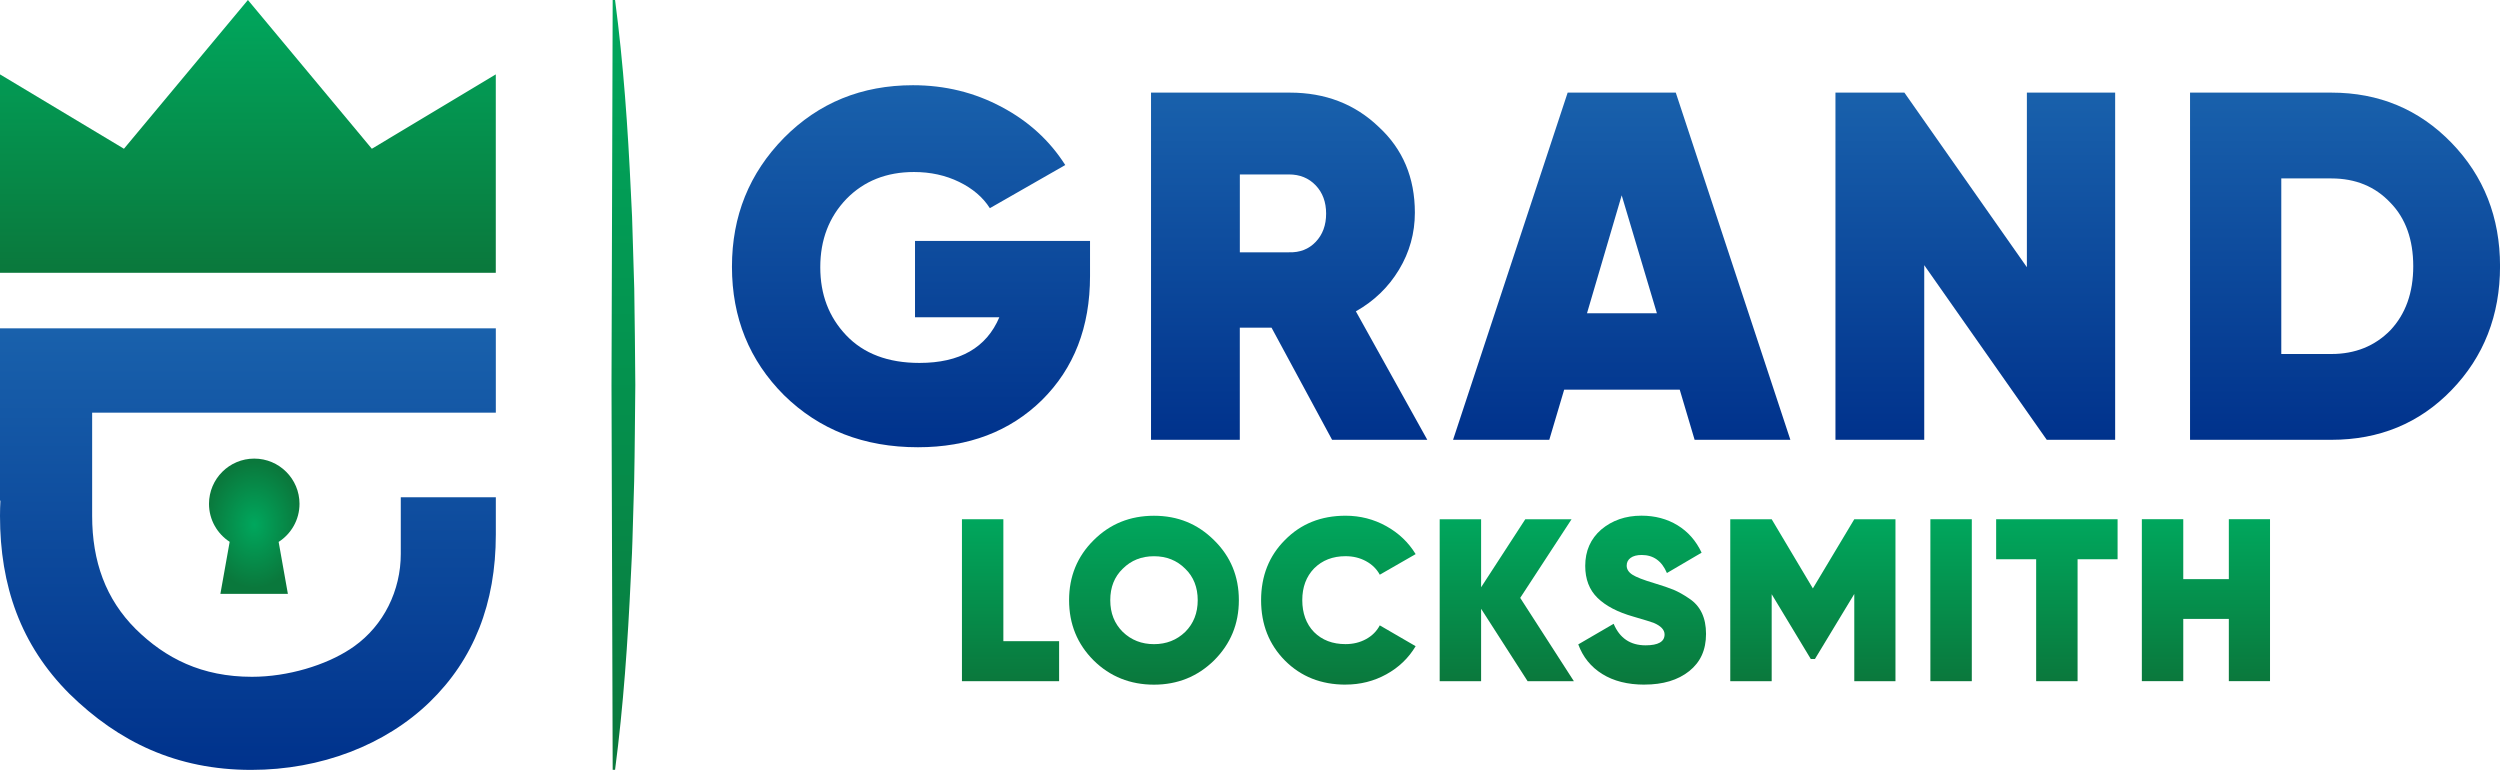
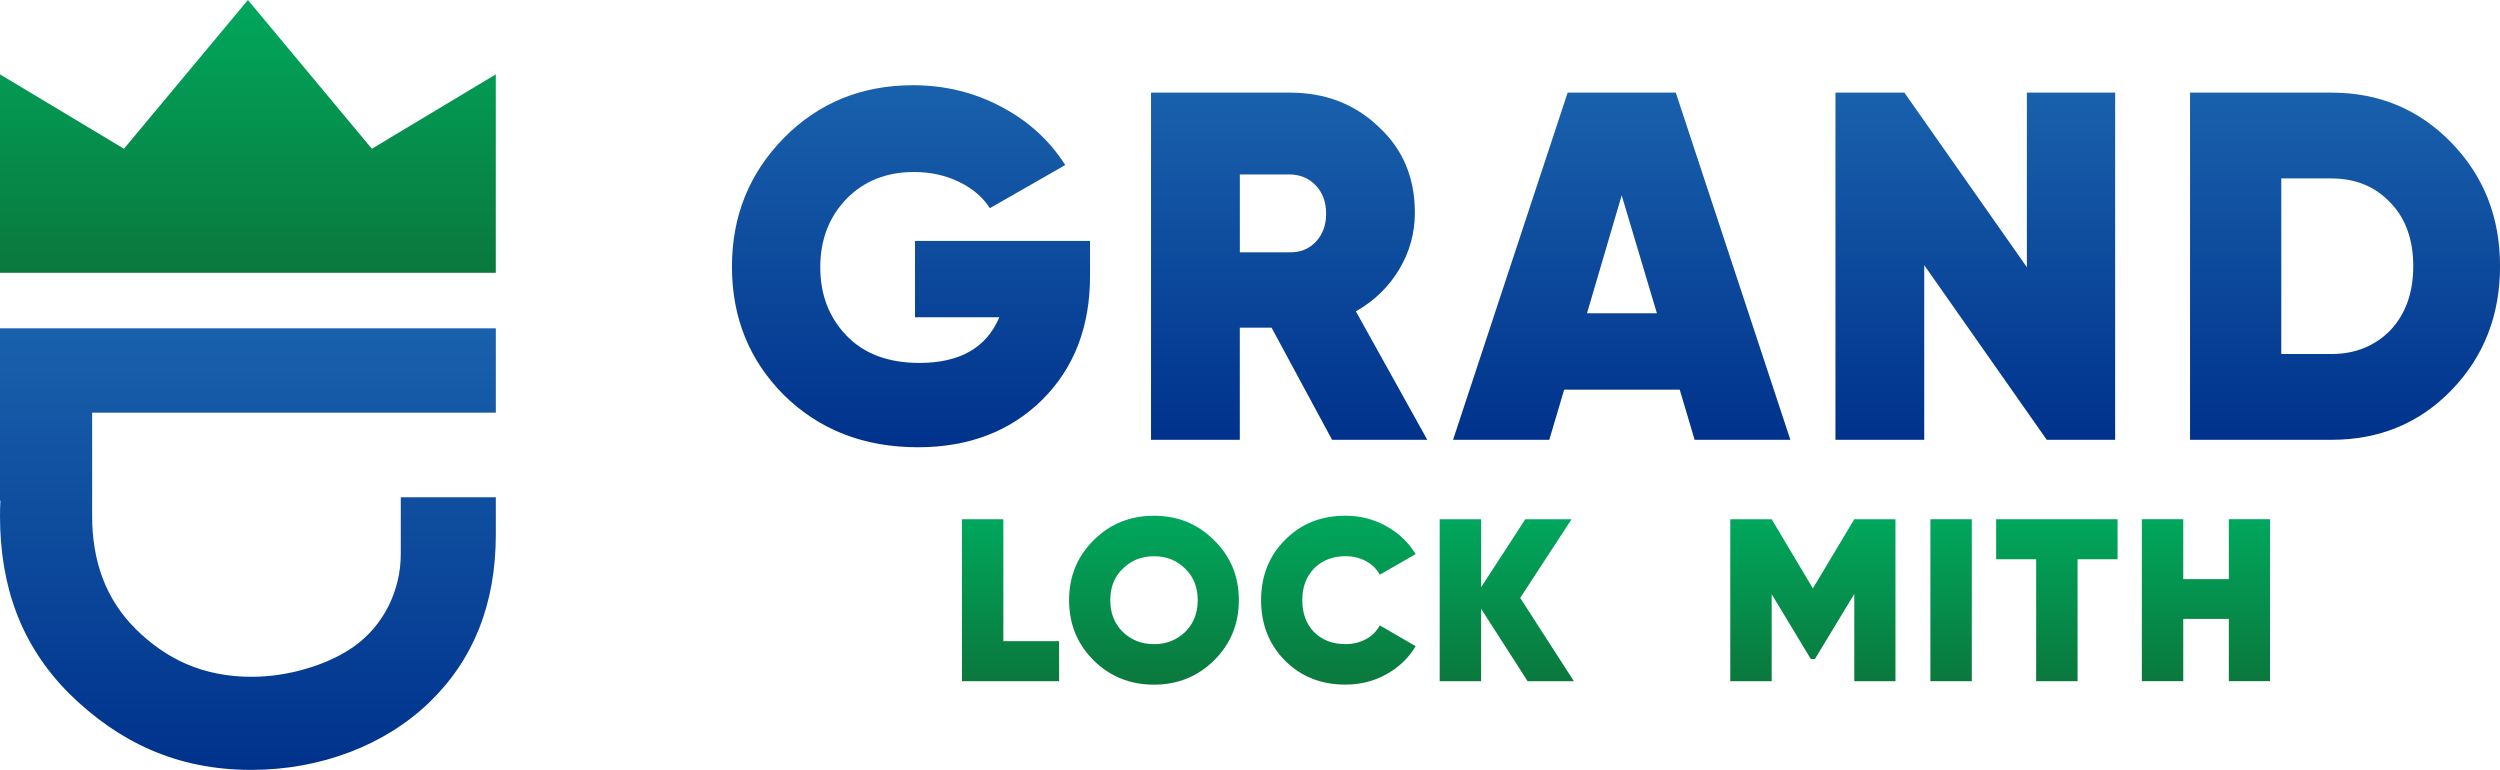
<svg xmlns="http://www.w3.org/2000/svg" xmlns:xlink="http://www.w3.org/1999/xlink" id="_Слой_2" data-name="Слой 2" viewBox="0 0 638.63 196.65">
  <defs>
    <style> .cls-1 { fill: url(#_Новый_образец_градиента_5); } .cls-1, .cls-2, .cls-3, .cls-4, .cls-5, .cls-6, .cls-7, .cls-8, .cls-9, .cls-10, .cls-11, .cls-12, .cls-13, .cls-14, .cls-15, .cls-16, .cls-17, .cls-18 { stroke-width: 0px; } .cls-2 { fill: url(#_Новый_образец_градиента_5-5); } .cls-3 { fill: url(#_Безымянный_градиент_209); } .cls-4 { fill: url(#_Новый_образец_градиента_5-6); } .cls-5 { fill: url(#_Новый_образец_градиента_4-2); } .cls-6 { fill: url(#_Новый_образец_градиента_4); } .cls-7 { fill: url(#_Новый_образец_градиента_4-6); } .cls-8 { fill: url(#_Новый_образец_градиента_4-5); } .cls-9 { fill: url(#_Новый_образец_градиента_5-7); } .cls-10 { fill: url(#_Новый_образец_градиента_5-8); } .cls-11 { fill: url(#_Новый_образец_градиента_5-2); } .cls-12 { fill: url(#_Новый_образец_градиента_5-4); } .cls-13 { fill: url(#_Новый_образец_градиента_4-4); } .cls-14 { fill: url(#_Новый_образец_градиента_5-9); } .cls-15 { fill: url(#_Новый_образец_градиента_5-10); } .cls-16 { fill: url(#_Безымянный_градиент_8); fill-rule: evenodd; } .cls-17 { fill: url(#_Новый_образец_градиента_4-3); } .cls-18 { fill: url(#_Новый_образец_градиента_5-3); } </style>
    <linearGradient id="_Новый_образец_градиента_4" data-name="Новый образец градиента 4" x1="63.33" y1="83.86" x2="63.33" y2="196.65" gradientUnits="userSpaceOnUse">
      <stop offset="0" stop-color="#1961ac" />
      <stop offset="1" stop-color="#00328c" />
    </linearGradient>
    <radialGradient id="_Безымянный_градиент_8" data-name="Безымянный градиент 8" cx="64.95" cy="134.43" fx="64.95" fy="134.43" r="13.45" gradientTransform="translate(0 -40.72) scale(1 1.3)" gradientUnits="userSpaceOnUse">
      <stop offset="0" stop-color="#00a75d" />
      <stop offset=".92" stop-color="#0a783c" />
    </radialGradient>
    <linearGradient id="_Новый_образец_градиента_5" data-name="Новый образец градиента 5" x1="63.33" y1="0" x2="63.33" y2="69.68" gradientUnits="userSpaceOnUse">
      <stop offset="0" stop-color="#00a75d" />
      <stop offset="1" stop-color="#0a783c" />
    </linearGradient>
    <linearGradient id="_Безымянный_градиент_209" data-name="Безымянный градиент 209" x1="159.25" y1="0" x2="159.25" y2="196.65" gradientUnits="userSpaceOnUse">
      <stop offset="0" stop-color="#00a75d" />
      <stop offset=".49" stop-color="#04924e" />
      <stop offset="1" stop-color="#0a783c" />
    </linearGradient>
    <linearGradient id="_Новый_образец_градиента_4-2" data-name="Новый образец градиента 4" x1="232.72" y1="21.76" x2="232.72" y2="114.24" xlink:href="#_Новый_образец_градиента_4" />
    <linearGradient id="_Новый_образец_градиента_4-3" data-name="Новый образец градиента 4" x1="329.32" y1="23.66" x2="329.32" y2="112.34" xlink:href="#_Новый_образец_градиента_4" />
    <linearGradient id="_Новый_образец_градиента_4-4" data-name="Новый образец градиента 4" x1="414.27" y1="23.66" x2="414.27" y2="112.34" xlink:href="#_Новый_образец_градиента_4" />
    <linearGradient id="_Новый_образец_градиента_4-5" data-name="Новый образец градиента 4" x1="504.59" y1="23.66" x2="504.59" y2="112.34" xlink:href="#_Новый_образец_градиента_4" />
    <linearGradient id="_Новый_образец_градиента_4-6" data-name="Новый образец градиента 4" x1="599.04" y1="23.66" x2="599.04" y2="112.34" xlink:href="#_Новый_образец_градиента_4" />
    <linearGradient id="_Новый_образец_градиента_5-2" data-name="Новый образец градиента 5" x1="258.15" y1="132.64" x2="258.15" y2="174.01" xlink:href="#_Новый_образец_градиента_5" />
    <linearGradient id="_Новый_образец_градиента_5-3" data-name="Новый образец градиента 5" x1="294.79" y1="131.75" x2="294.79" y2="174.89" xlink:href="#_Новый_образец_градиента_5" />
    <linearGradient id="_Новый_образец_градиента_5-4" data-name="Новый образец градиента 5" x1="341.89" y1="131.75" x2="341.89" y2="174.89" xlink:href="#_Новый_образец_градиента_5" />
    <linearGradient id="_Новый_образец_градиента_5-5" data-name="Новый образец градиента 5" x1="384.91" y1="132.64" x2="384.91" y2="174.01" xlink:href="#_Новый_образец_градиента_5" />
    <linearGradient id="_Новый_образец_градиента_5-6" data-name="Новый образец градиента 5" x1="419.49" y1="131.75" x2="419.49" y2="174.89" xlink:href="#_Новый_образец_градиента_5" />
    <linearGradient id="_Новый_образец_градиента_5-7" data-name="Новый образец градиента 5" x1="463.1" y1="132.64" x2="463.1" y2="174.01" xlink:href="#_Новый_образец_градиента_5" />
    <linearGradient id="_Новый_образец_градиента_5-8" data-name="Новый образец градиента 5" x1="498.41" y1="132.64" x2="498.41" y2="174.01" xlink:href="#_Новый_образец_градиента_5" />
    <linearGradient id="_Новый_образец_градиента_5-9" data-name="Новый образец градиента 5" x1="525.42" y1="132.64" x2="525.42" y2="174.01" xlink:href="#_Новый_образец_градиента_5" />
    <linearGradient id="_Новый_образец_градиента_5-10" data-name="Новый образец градиента 5" x1="563.51" y1="132.64" x2="563.51" y2="174.01" xlink:href="#_Новый_образец_градиента_5" />
  </defs>
  <g id="_Слой_1-2" data-name="Слой 1">
    <g>
      <g>
        <g>
          <path class="cls-6" d="M23.54,127.87v-22.46h103.12v-21.54H0v44.01h.11c-.07,1.29-.11,2.58-.11,3.9,0,17.85,5.28,33,17.73,45.45,12.57,12.33,27.42,19.44,46.45,19.44,17.85,0,34.29-6.4,45.57-17.32,11.27-10.92,16.91-25.19,16.91-42.81v-9.51h-24.28v14.47c0,9.33-4.34,18.24-11.95,23.64-.31.22-.62.43-.94.64-6.23,4.11-15.86,7.11-25.13,7.11-12.8,0-22.08-4.7-29.71-12.22-7.64-7.63-11.11-17.26-11.11-28.89,0-1.45,0-1.98,0-3.9h0Z" />
-           <path class="cls-16" d="M76.51,128.71c0-6.38-5.18-11.56-11.56-11.56s-11.56,5.18-11.56,11.56c0,4.07,2.11,7.64,5.28,9.7l-2.37,13.29h17.24l-2.36-13.27c3.2-2.06,5.33-5.64,5.33-9.73Z" />
        </g>
        <path class="cls-1" d="M0,19l31.66,19L63.33,0l31.66,38,31.66-19v50.69H0V19Z" />
      </g>
-       <path class="cls-3" d="M157.12,0c2.15,16.39,3.28,32.78,4.04,49.16l.3,6.15.19,6.15.37,12.29c.15,8.19.19,16.39.27,24.58-.1,8.19-.12,16.39-.29,24.58l-.36,12.29c-.07,2.05-.1,4.1-.2,6.15l-.3,6.15c-.76,16.39-1.88,32.78-4.02,49.16h-.61l-.3-98.33.3-98.33h.61Z" />
      <g>
        <g>
          <path class="cls-5" d="M233.73,61.54h44.72v9c0,13.01-4.1,23.56-12.29,31.67-8.19,8.02-18.75,12.04-31.67,12.04-13.77,0-25.17-4.43-34.21-13.3-8.87-8.87-13.3-19.81-13.3-32.81s4.43-23.9,13.3-32.94c8.87-8.95,19.85-13.43,32.94-13.43,8.19,0,15.75,1.86,22.68,5.57,6.84,3.63,12.25,8.57,16.22,14.82l-19.26,11.02c-1.77-2.79-4.39-5.02-7.85-6.71-3.46-1.69-7.31-2.53-11.53-2.53-7.01,0-12.75,2.28-17.23,6.84-4.48,4.65-6.71,10.47-6.71,17.48s2.2,12.71,6.59,17.36c4.48,4.73,10.73,7.09,18.75,7.09,10.3,0,17.1-3.88,20.4-11.66h-21.54v-19.51Z" />
          <path class="cls-17" d="M364.6,112.34h-24.32l-15.46-28.63h-8.11v28.63h-22.68V23.66h35.47c9.04,0,16.6,2.91,22.68,8.74,6.16,5.66,9.25,12.97,9.25,21.92,0,5.24-1.35,10.09-4.05,14.57-2.7,4.48-6.38,8.02-11.02,10.64l18.24,32.81ZM329.26,44.56h-12.54v19.89h12.54c2.79.09,5.07-.8,6.84-2.66,1.77-1.86,2.66-4.26,2.66-7.22s-.89-5.36-2.66-7.22c-1.77-1.86-4.05-2.79-6.84-2.79Z" />
          <path class="cls-13" d="M457.34,112.34h-24.45l-3.8-12.8h-29.52l-3.8,12.8h-24.58l29.27-88.68h27.62l29.27,88.68ZM414.27,49.88l-8.87,30.15h17.86l-9-30.15Z" />
          <path class="cls-8" d="M517.77,68.25V23.66h22.55v88.68h-17.48l-31.29-44.6v44.6h-22.68V23.66h17.61l31.29,44.6Z" />
          <path class="cls-7" d="M559.45,23.66h36.11c12.16,0,22.38,4.27,30.66,12.8,8.28,8.53,12.42,19.05,12.42,31.55s-4.14,23.14-12.42,31.67c-8.19,8.45-18.41,12.67-30.66,12.67h-36.11V23.66ZM582.76,90.43h12.8c6.08,0,11.11-2.03,15.08-6.08,3.88-4.14,5.83-9.58,5.83-16.34s-1.94-12.25-5.83-16.22c-3.89-4.14-8.91-6.21-15.08-6.21h-12.8v44.85Z" />
        </g>
        <g>
          <path class="cls-11" d="M256.31,132.64v31.15h14.24v10.22h-24.82v-41.37h10.58Z" />
          <path class="cls-18" d="M310.15,168.69c-4.22,4.14-9.34,6.21-15.37,6.21s-11.25-2.07-15.42-6.21c-4.18-4.18-6.26-9.3-6.26-15.37s2.09-11.17,6.26-15.31c4.18-4.18,9.32-6.26,15.42-6.26s11.19,2.09,15.37,6.26c4.22,4.14,6.32,9.24,6.32,15.31s-2.11,11.15-6.32,15.37ZM286.81,161.42c2.17,2.09,4.83,3.13,7.98,3.13s5.81-1.04,7.98-3.13c2.13-2.13,3.19-4.83,3.19-8.1s-1.06-5.99-3.19-8.04c-2.13-2.13-4.79-3.19-7.98-3.19s-5.85,1.06-7.98,3.19c-2.13,2.05-3.19,4.73-3.19,8.04s1.06,5.97,3.19,8.1Z" />
          <path class="cls-12" d="M343.72,174.89c-6.23,0-11.39-2.05-15.48-6.15-4.06-4.1-6.09-9.24-6.09-15.42s2.03-11.31,6.09-15.37c4.06-4.14,9.22-6.21,15.48-6.21,3.74,0,7.21.89,10.4,2.66s5.69,4.16,7.51,7.15l-9.16,5.26c-.79-1.46-1.96-2.61-3.52-3.46-1.56-.85-3.3-1.27-5.23-1.27-3.27,0-5.95,1.04-8.04,3.13-2.01,2.09-3.01,4.79-3.01,8.1s1,6.11,3.01,8.16c2.05,2.05,4.73,3.07,8.04,3.07,1.93,0,3.67-.42,5.23-1.27,1.56-.85,2.73-2.02,3.52-3.52l9.16,5.32c-1.81,3.03-4.3,5.43-7.48,7.18-3.17,1.75-6.65,2.63-10.43,2.63Z" />
          <path class="cls-2" d="M388.34,152.73l13.71,21.28h-11.82l-11.88-18.5v18.5h-10.58v-41.37h10.58v17.38l11.29-17.38h11.82l-13.12,20.09Z" />
-           <path class="cls-4" d="M420.08,174.89c-4.3,0-7.89-.91-10.79-2.72-2.9-1.81-4.93-4.33-6.12-7.56l9.04-5.26c1.54,3.66,4.26,5.5,8.16,5.5,3.23,0,4.85-.93,4.85-2.78,0-1.18-.93-2.17-2.78-2.96-.63-.24-2.36-.77-5.2-1.6-4.02-1.14-7.07-2.74-9.16-4.79-2.09-2.05-3.13-4.77-3.13-8.16,0-3.82,1.36-6.91,4.08-9.28,2.8-2.36,6.23-3.55,10.28-3.55,3.47,0,6.54.82,9.22,2.45,2.68,1.64,4.73,3.97,6.15,7l-8.86,5.2c-1.3-3.07-3.45-4.61-6.44-4.61-1.22,0-2.17.25-2.84.74-.67.49-1,1.15-1,1.98,0,.91.48,1.68,1.45,2.31.97.63,2.85,1.36,5.64,2.19,2.09.63,3.7,1.18,4.85,1.65,1.3.55,2.64,1.3,4.02,2.25,2.88,1.89,4.31,4.91,4.31,9.04s-1.44,7.23-4.31,9.52c-2.88,2.29-6.68,3.43-11.41,3.43Z" />
          <path class="cls-9" d="M473.68,132.64h10.52v41.37h-10.52v-22.28l-10.05,16.61h-1.06l-9.99-16.55v22.22h-10.58v-41.37h10.58l10.52,17.67,10.58-17.67Z" />
          <path class="cls-10" d="M493.12,174.01v-41.37h10.58v41.37h-10.58Z" />
          <path class="cls-14" d="M509.91,132.64h31.03v10.22h-10.22v31.15h-10.58v-31.15h-10.22v-10.22Z" />
          <path class="cls-15" d="M569.36,147.94v-15.31h10.52v41.37h-10.52v-15.9h-11.64v15.9h-10.58v-41.37h10.58v15.31h11.64Z" />
        </g>
      </g>
    </g>
  </g>
</svg>